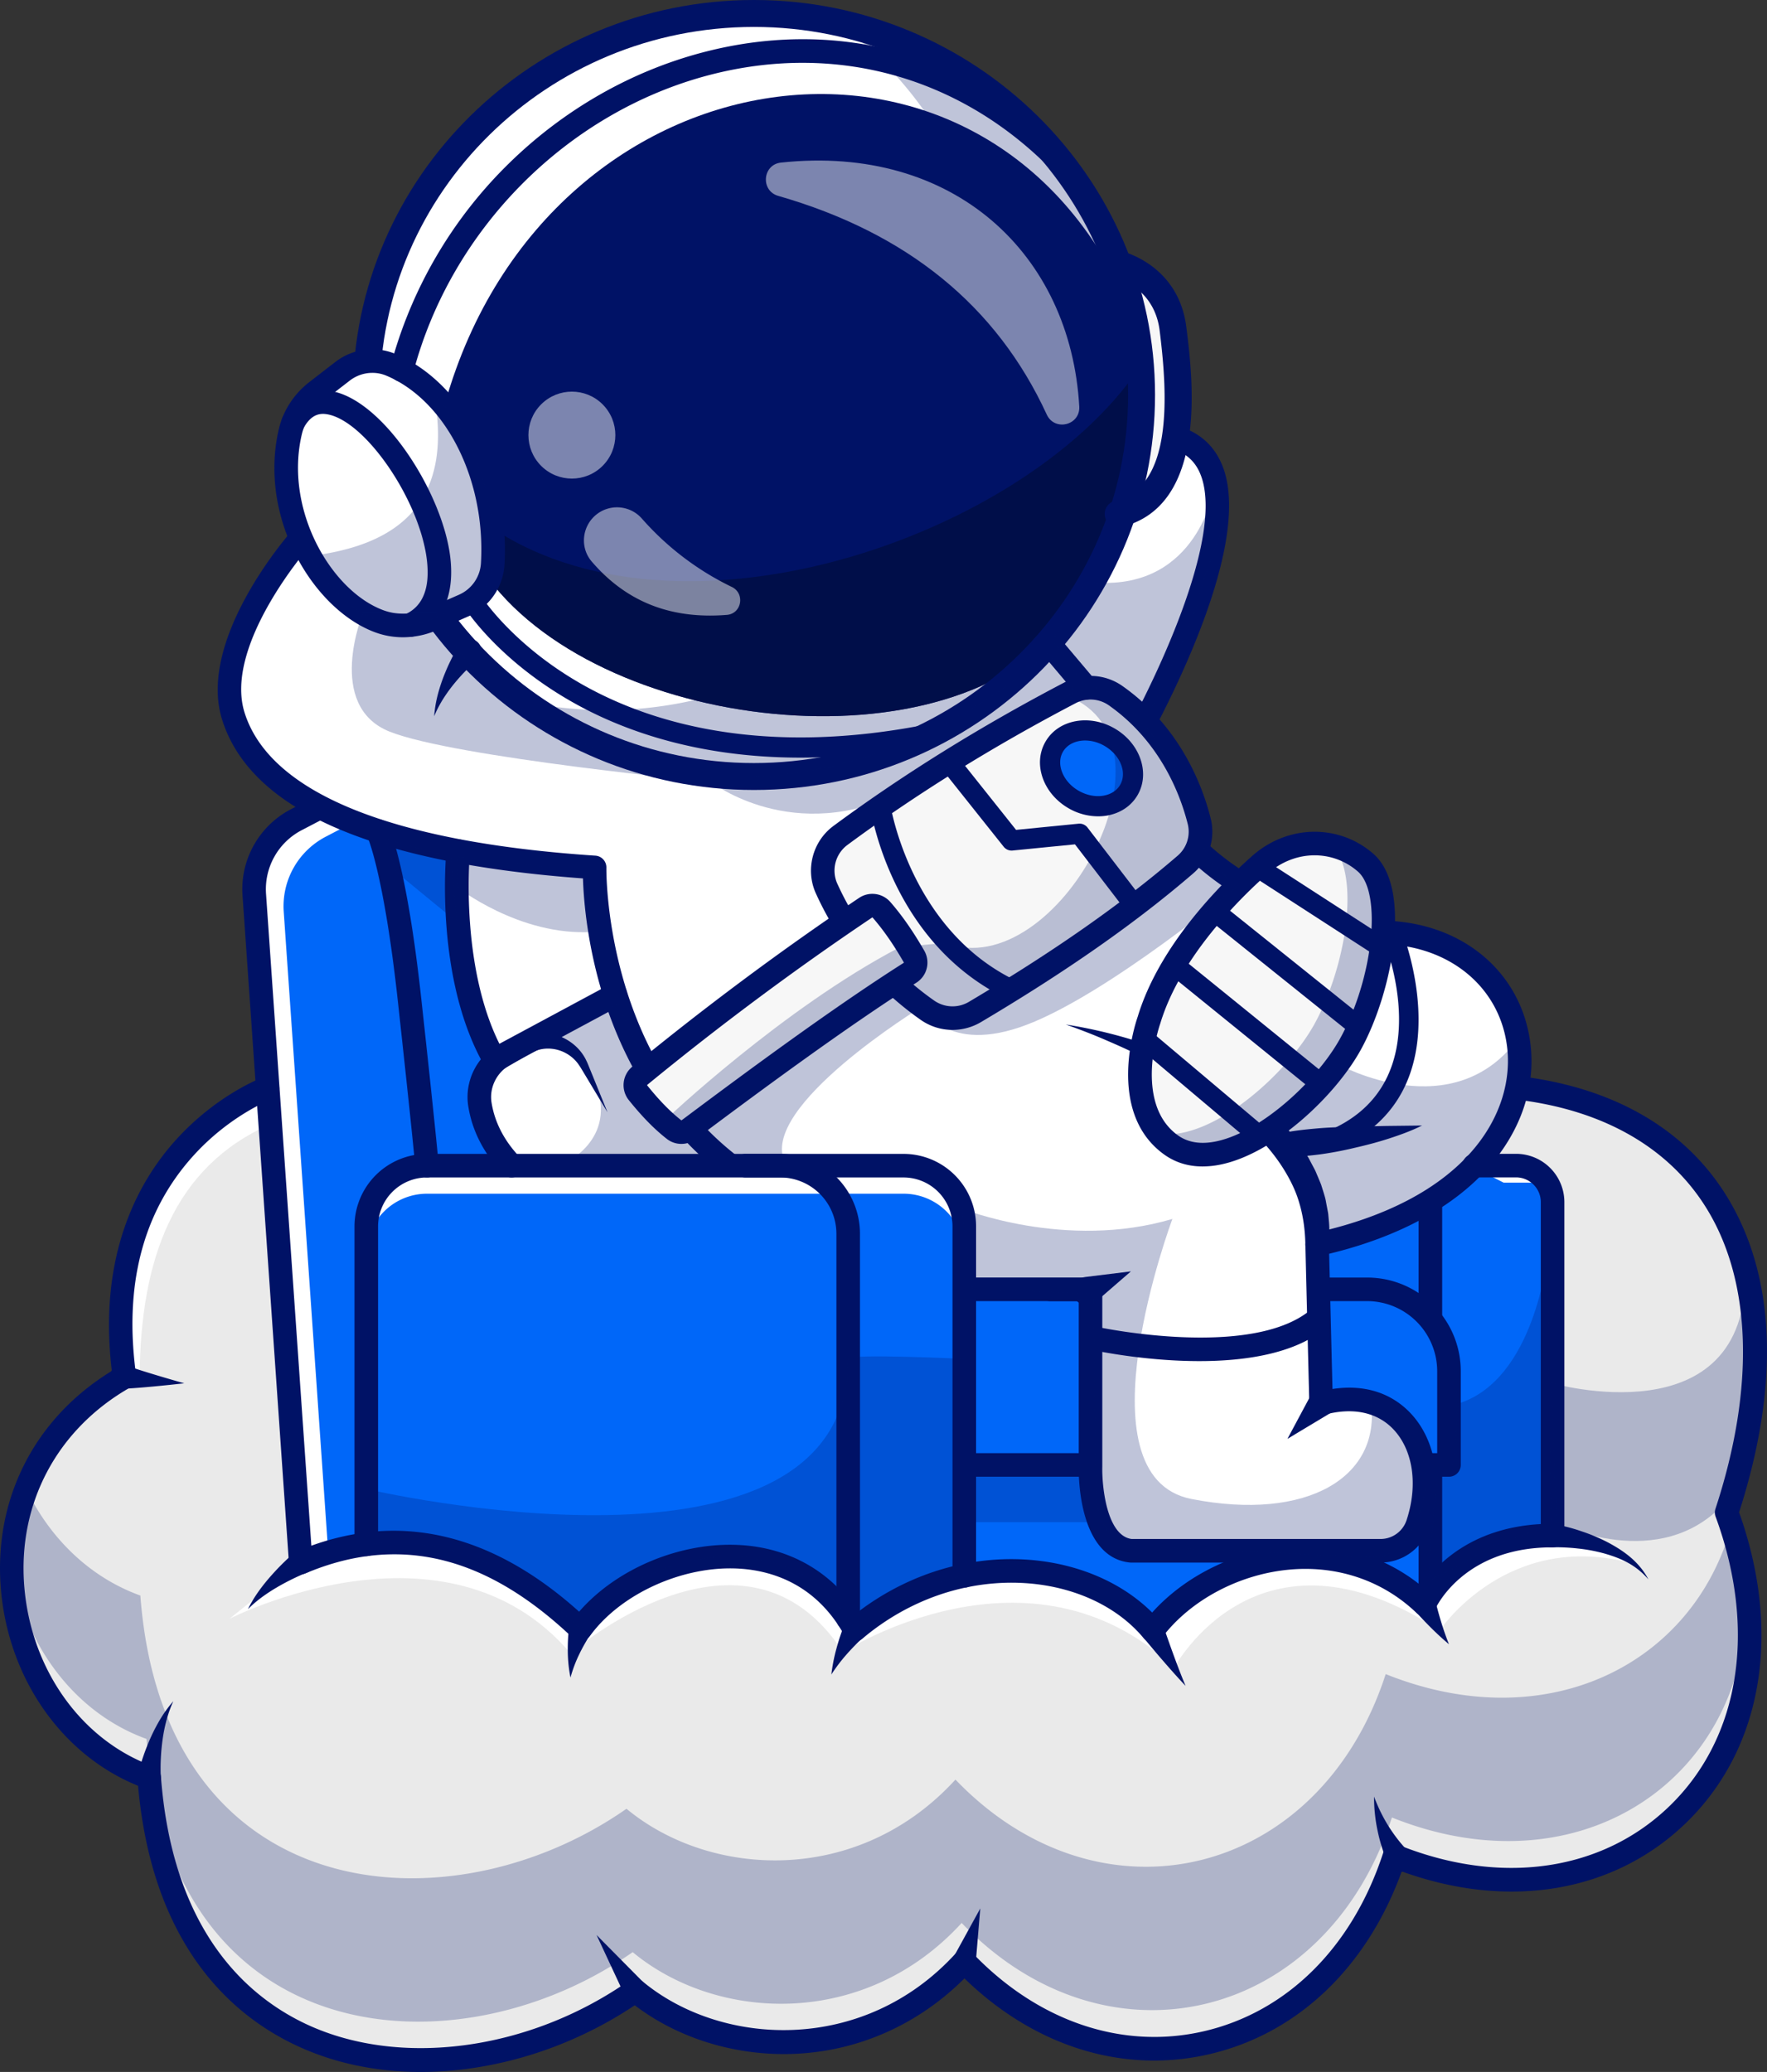
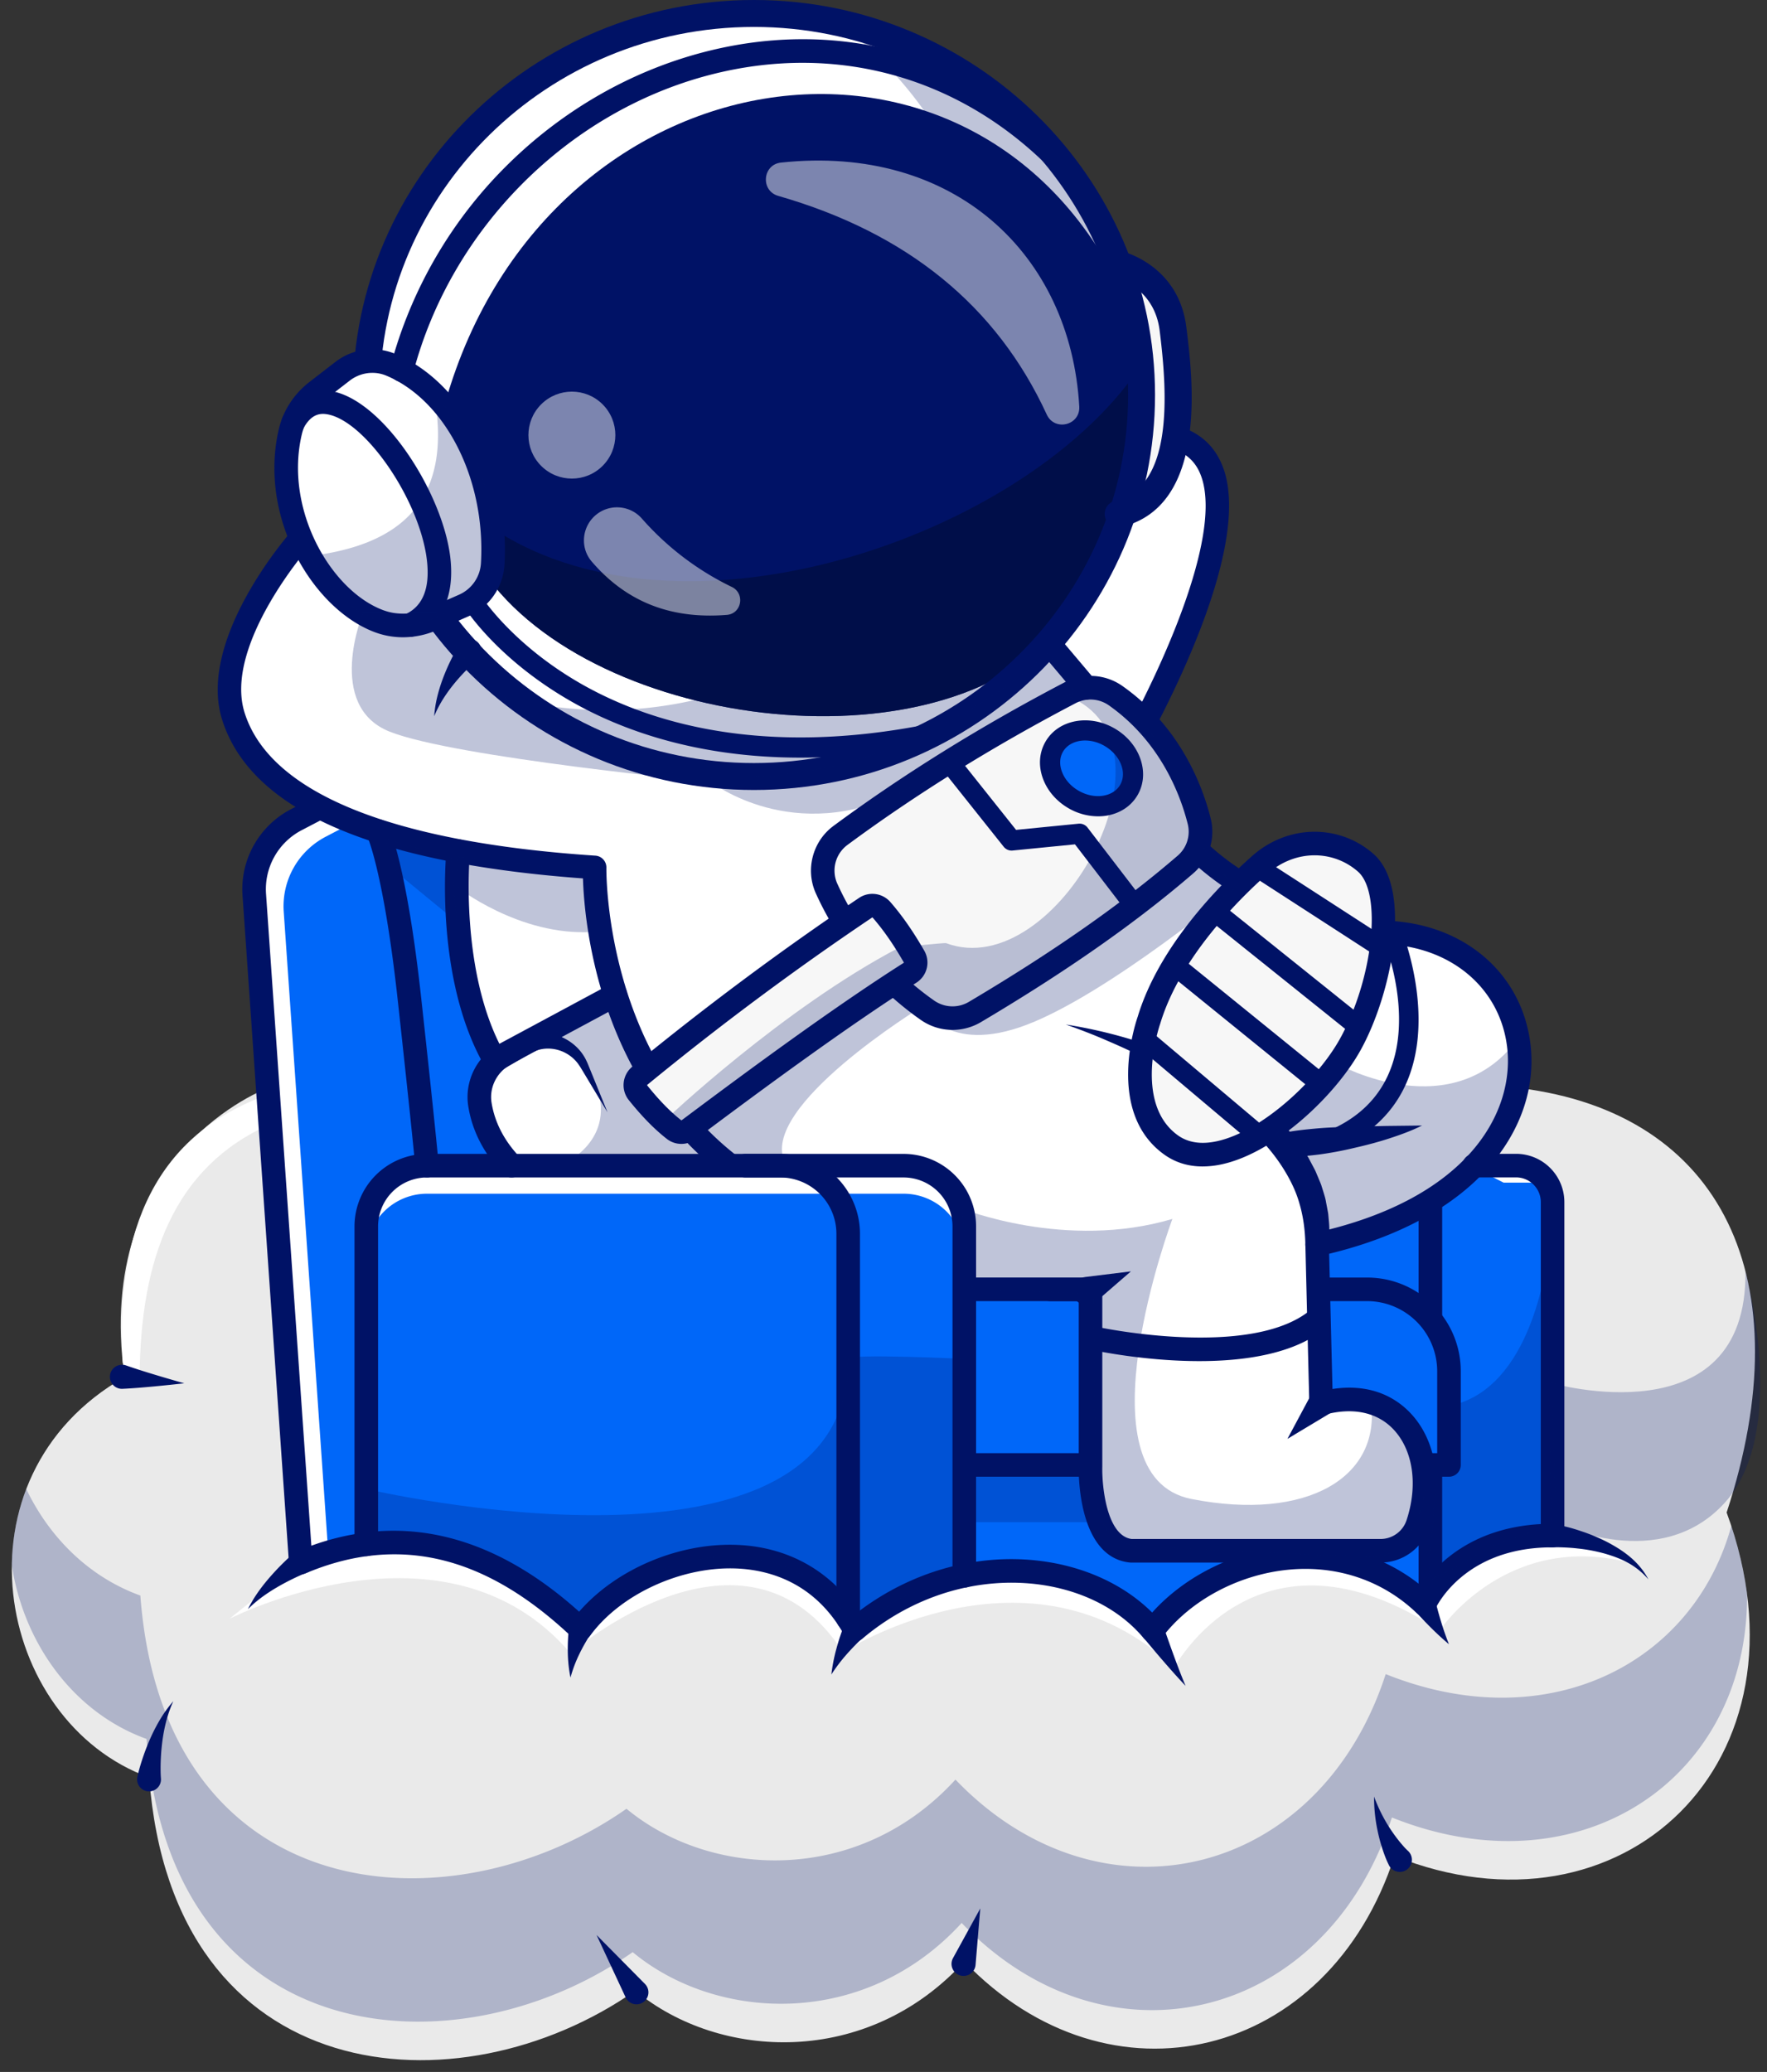
<svg xmlns="http://www.w3.org/2000/svg" width="2624.93" height="3077.42" viewBox="0 0 2624.93 3077.42">
  <rect x="0" y="0" width="2624.93" height="3077.42" fill="#333333" stroke="none" />
  <defs>
    <style>.cls-1{fill:#eaeaea;}.cls-2{opacity:0.25;}.cls-3{fill:#001266;}.cls-4{fill:#fff;}.cls-5{fill:#0067f9;}.cls-6{fill:#f7f7f7;}.cls-7{opacity:0.7;}.cls-8{fill:#000d3d;}.cls-9{opacity:0.5;}</style>
  </defs>
  <title>astro-sitting-cloud</title>
  <g id="Warstwa_2" data-name="Warstwa 2">
    <g id="Layer_1" data-name="Layer 1">
      <path class="cls-1" d="M397.73,1616.13S138.3,1710.83,185,2045.42C-75,2193.33-8.39,2556.86,221.64,2640c35,465,460,500,722.14,316.67,124.52,103.24,344.27,114.67,488.69-43.34,215.83,225,540.83,146.58,639.17-156.66,336.66,135,630-138.34,493.33-510.19,113.33-344.81-6.29-593.23-307.4-630.35" />
      <g class="cls-2">
        <path class="cls-3" d="M2595.32,2368c1.9,273.9-247.9,443.6-527.6,331.45-98.35,303.25-423.35,381.65-639.15,156.65-144.45,158-364.2,146.6-488.7,43.35-262.15,183.35-687.15,148.35-722.15-316.65-110.15-39.85-182.9-144-200.15-258A329.59,329.59,0,0,1,39,2211.58c34.35,71.65,92.85,130.55,169.5,158.25,35,465,460,500,722.15,316.65,124.55,103.25,344.3,114.7,488.7-43.3,215.85,225,540.85,146.55,639.15-156.7,239.4,96,456.9-14.45,513.4-220A546.78,546.78,0,0,1,2595.32,2368Z" />
      </g>
      <path class="cls-4" d="M401.45,1669.74c-143,62.93-193,199.82-194,375.68l-25.05-21.09c-12.14-200.32,51.19-340.13,216-398.56" />
      <path class="cls-5" d="M2189.87,1731.33h62.33a54.23,54.23,0,0,1,54.22,54.23v495.27c-145-.4-190.3,102-190.3,102-125.45-119.7-319.8-72.1-403.85,38.9-59.2-70.85-168.8-104.25-279.8-81.25-56,11.55-112.3,37.4-162.7,80.05-95.85-173-325.9-113.35-407.5-1.1-100.5-95.25-206.25-140.15-318.15-125.7q-47.93,6.15-97.4,27.1l-69-991.95A116.37,116.37,0,0,1,440,1217.64l35.46-18.51,794.5,64.93" />
      <path class="cls-4" d="M2298,1756.53c-.7,0-1.35,0-2,0h-62.35l-919.9-467.25-794.5-65-35.45,18.5A116.44,116.44,0,0,0,421.47,1354l66.15,952a400.5,400.5,0,0,0-40.9,14.85l-69-991.95A116.27,116.27,0,0,1,440,1217.63l35.45-18.5,794.5,64.95,919.9,467.25h62.3A54.16,54.16,0,0,1,2298,1756.53Z" />
      <path class="cls-5" d="M634.32,1731.33s-4.35-49.66-26-247.42-47-249.54-47-249.54L712,1287.88l101.07,443.45" />
      <path class="cls-4" d="M340.86,2404.38S662.47,2239,847.47,2455.55c0,0,258.55-226.27,404.9-1.74,0,0,277.52-179.42,491.94,23.18,0,0,124.18-233.11,394.3-55.26,0,0,100.93-151.86,289.27-98.88,0,0-89.44-71.73-204.92-29s-106.84,84.75-106.84,84.75-107.81-107.78-240.31-58.62S1715,2415.83,1715,2415.83s-105.87-94-225-75.35-202.5,74.52-202.5,74.52l-70.83-62.5s-81.64-75.51-225.82-24-125,87.33-125,87.33-116.66-125-240.83-116.66S413.19,2343,400.08,2355.42,340.86,2404.38,340.86,2404.38Z" />
      <polyline class="cls-5" points="2119.14 1795 1966.64 1848.33 1970.81 1906.67 2092.81 1931.99 2124.9 1939.17" />
      <path class="cls-3" d="M2124.9,2376.63a17.51,17.51,0,0,1-17.5-17.5V1783.22a17.5,17.5,0,1,1,35,0v575.91A17.51,17.51,0,0,1,2124.9,2376.63Z" />
      <g class="cls-2">
        <polyline class="cls-3" points="1432.47 2260.83 2116.12 2260.83 2116.12 2192.08 1468.72 2192.08 1432.47 2192.08" />
      </g>
      <path class="cls-5" d="M1432.47,2175.83h720V2036.67A121.67,121.67,0,0,0,2030.8,1915H1432.47" />
      <path class="cls-3" d="M2152.47,2193.33h-720a17.5,17.5,0,0,1,0-35H2135V2036.67a104.29,104.29,0,0,0-104.16-104.17H1560a17.5,17.5,0,0,1,0-35h470.84c76.73,0,139.16,62.43,139.16,139.17v139.16A17.49,17.49,0,0,1,2152.47,2193.33Z" />
      <path class="cls-4" d="M447,799.6S311.64,952.51,346.64,1063.75,530,1265,883.3,1288.33c0,0-6.66,282.67,201.67,443S1396.64,1915,1396.64,1915H1620v263.33s-3.32,118.34,60,125h370.9A58.31,58.31,0,0,0,2106.2,2263c35.28-107.58-27.07-210.66-143.73-178.44l-5.83-236.25c423.33-93.33,350.77-471.43,85-463.33,0,0-221.48-26.52-321.67-195l-51.67-58.44s250.54-422.39,81.94-480.31-642.77,64.58-642.77,64.58l-534.91,47" />
      <path class="cls-4" d="M735,1574.58c-72.5-126.25-54.35-310.52-54.35-310.52l190.6,23.82,42.94,182.17" />
      <path class="cls-4" d="M914.16,1477.52l-163.29,87.77c-27.2,14.62-42.85,44.74-38,75.22,4.22,26.28,16.51,58.82,47.06,90.82h347.5s-124.77-84.73-163.69-185.4" />
      <path class="cls-3" d="M1583.3,1521.67a719.84,719.84,0,0,1,130.59,33.22c42.65,15,84.23,34.1,123.41,58.61,38.88,24.76,74.84,56.68,100.84,97.36l4.9,7.57c1.59,2.55,2.89,5.31,4.35,8l4.24,8a69.31,69.31,0,0,1,3.92,8.2c2.35,5.61,4.75,11.19,7,16.84,1.81,5.82,3.71,11.62,5.39,17.48a70.62,70.62,0,0,1,2,8.91l1.71,9c.51,3,1.26,6,1.55,9l.8,9.09c1.39,12.12.58,24.25.07,36.28a17.48,17.48,0,0,1-34.93-.3l0-1.41c-.47-20.53-3.06-40.66-8.8-60-5.42-19.44-14.76-37.69-25.82-54.89a274.7,274.7,0,0,0-39.64-47.89c-3.52-3.88-7.58-7.32-11.4-11l-5.81-5.41-6.09-5.15c-7.91-7.11-16.34-13.73-24.75-20.4-34.22-26.08-71.8-48.89-111.15-68.74q-29.51-14.92-60.16-28C1625.18,1537.1,1604.41,1529.11,1583.3,1521.67Z" />
      <path class="cls-3" d="M2050.89,2320.83H1680a15.91,15.91,0,0,1-1.83-.1c-78.54-8.26-75.82-137.4-75.67-142.89V1932.5H1396.64a17.91,17.91,0,0,1-3.86-.43c-4.37-1-109.49-26-318.48-186.87C888.39,1602.13,868,1369.34,866,1304.67c-313.73-22.94-494-102.2-536-235.67C292.4,949.69,428.08,794.55,433.87,788a17.5,17.5,0,0,1,26.22,23.19C458.8,812.65,331.73,958,363.33,1058.5c37.4,118.89,217.61,192.33,521.13,212.37a17.5,17.5,0,0,1,16.34,17.88c-.06,2.72-3.77,275.87,194.85,428.72,187.51,144.3,289.21,176.12,303.23,180H1620a17.49,17.49,0,0,1,17.5,17.5v263.33c-.7,26.79,5.86,102.49,43.53,107.5h369.89a40.74,40.74,0,0,0,38.68-28.27c17.16-52.32,9.53-104-19.9-134.85-24.14-25.31-60.54-32.86-102.54-21.26A17.5,17.5,0,0,1,1945,2085l-5.84-236.25a17.51,17.51,0,0,1,13.73-17.52c230.11-50.73,297.82-180.82,285.89-276.8-11.53-92.64-92.38-155.08-196.59-152a19.13,19.13,0,0,1-2.61-.11c-9.37-1.13-230-29.39-333.77-202l-50.59-57.22a17.5,17.5,0,0,1-2-20.52c48.74-82.2,167.27-317.12,131-415.72-7.22-19.62-20.21-32.42-39.71-39.12-161.76-55.56-628,63.76-632.71,65a17.37,17.37,0,0,1-2.84.48l-534.92,47A17.5,17.5,0,1,1,571,745.42l533.48-46.89c34.08-8.74,482.83-121.75,651.42-63.83,29.69,10.19,50.28,30.43,61.2,60.16,44.67,121.5-94.74,377.4-127.35,434.56l43.31,49a17.17,17.17,0,0,1,1.93,2.64c90.82,152.72,290.35,184,307.55,186.42,122.31-3.22,217.14,71.83,230.93,182.65,8,64.51-14.27,130-62.78,184.5-52.41,58.87-133.89,102.82-236.23,127.55l5,200.86c46.07-7.16,86.56,5.12,115.56,35.52,38.35,40.21,49,105.32,27.83,169.92A75.67,75.67,0,0,1,2050.89,2320.83Z" />
      <path class="cls-6" d="M1661.1,392.47s71.37,16.54,81.37,95.58,28.51,249-81.37,275.28" />
      <ellipse class="cls-4" cx="1119.97" cy="586.67" rx="575.83" ry="566.67" />
      <g class="cls-2">
        <path class="cls-3" d="M1695.82,586.68c0,313-257.85,566.65-575.85,566.65-128.65,0-247.45-41.5-343.3-111.65a585.48,585.48,0,0,0,123.3,13c318,0,575.85-253.75,575.85-566.7,0-186.35-91.45-351.7-232.55-455C1502,88.58,1695.82,315.33,1695.82,586.68Z" />
      </g>
      <path class="cls-3" d="M1570.07,940.08C1375.42,1153.33,843.32,1075,703.72,825.83l-13.35-72.55-28.75-156C815,58.33,1482.47-31.67,1684.17,472.83q5.77,37.57,8,73.65C1701.32,697.18,1662.92,829.28,1570.07,940.08Z" />
      <g class="cls-7">
        <path class="cls-8" d="M1570.07,940.08C1375.42,1153.33,843.32,1075,703.72,825.83l-13.35-72.55c273.15,237.1,825.15,54.85,1001.8-206.8C1701.32,697.18,1662.92,829.28,1570.07,940.08Z" />
      </g>
      <path class="cls-6" d="M1227.81,1319.37a445,445,0,0,0,149.94,181.05,65.15,65.15,0,0,0,70.63,2.62c115.55-68.54,221.8-140.67,312.5-218.82a64.82,64.82,0,0,0,20.52-64.88c-12.16-48.21-43.74-129.53-124-186a65.27,65.27,0,0,0-67.76-4.32q-186.27,97.41-341.15,211.9A64.82,64.82,0,0,0,1227.81,1319.37Z" />
      <path class="cls-3" d="M1415,1529.68a82.15,82.15,0,0,1-47.36-15,461.18,461.18,0,0,1-155.85-188.2h0c-15.65-35-4.6-76.89,26.27-99.7,103.64-76.58,219.19-148.36,343.43-213.33a82.36,82.36,0,0,1,86,5.51c86.16,60.66,119,148.88,130.89,196.06a81.81,81.81,0,0,1-26.07,82.42c-84.63,72.92-187.66,145.08-315,220.61A82.87,82.87,0,0,1,1415,1529.68Zm-171.26-217.46a425.86,425.86,0,0,0,144,173.89,47.6,47.6,0,0,0,51.62,1.88c125.55-74.47,227-145.46,310-217a47,47,0,0,0,15-47.34c-10.71-42.48-40.18-121.84-117.09-176a47.52,47.52,0,0,0-49.58-3.12c-122.66,64.15-236.67,135-338.86,210.47a47.51,47.51,0,0,0-15.12,57.25Z" />
      <path class="cls-6" d="M1023.08,1677.88c120.85-90.51,235.31-173.73,328.84-233.06a17.92,17.92,0,0,0,5.91-24.06c-14.48-25.23-30.32-48.79-48.44-69.56a17.94,17.94,0,0,0-23.49-3q-172.45,115.9-335.56,249.67a18,18,0,0,0-2.65,25.06c17.46,21.76,35.31,40.55,53.73,54.91A17.87,17.87,0,0,0,1023.08,1677.88Z" />
      <path class="cls-3" d="M1012.23,1699a35,35,0,0,1-21.57-7.38c-18.46-14.39-37-33.28-56.62-57.76a35.54,35.54,0,0,1,5.19-49.54c108.24-88.83,221.59-173.17,336.9-250.66a35.47,35.47,0,0,1,46.44,6c17.55,20.11,34,43.78,50.44,72.36a35.36,35.36,0,0,1-11.72,47.55c-101.78,64.56-228.6,158.05-327.72,232.29A35.59,35.59,0,0,1,1012.23,1699Zm283.7-336.38a.46.46,0,0,0-.27.09c-114.39,76.88-226.84,160.54-334.22,248.66a.49.49,0,0,0-.11.59c17.92,22.33,34.56,39.36,50.84,52.06l.42-.14c99.62-74.61,227.15-168.61,329.95-233.83a.42.42,0,0,0,.11-.57c-15.24-26.57-30.43-48.4-46.45-66.76A.35.35,0,0,0,1295.93,1362.61Z" />
-       <path class="cls-3" d="M1502.77,1485.05a15,15,0,0,1-6.48-1.47c-171.15-82-201.87-274.86-203.1-283a15,15,0,0,1,29.67-4.44c.41,2.64,30.19,185.55,186.4,260.41a15,15,0,0,1-6.49,28.53Z" />
      <path class="cls-3" d="M1685.63,1360.11a15,15,0,0,1-11.91-5.87l-76.82-100.16-92.65,9.18a15,15,0,0,1-13.21-5.58l-93-116.77a15,15,0,0,1,23.47-18.69l87.88,110.38,92.81-9.19a14.94,14.94,0,0,1,13.39,5.79l81.9,106.78a15,15,0,0,1-11.9,24.13Z" />
      <ellipse class="cls-5" cx="1621.55" cy="1141.15" rx="53.44" ry="64.08" transform="translate(-177.49 1974.88) rotate(-60)" />
      <path class="cls-3" d="M1631.05,1212.45a87.73,87.73,0,0,1-43.72-12c-17.86-10.3-31.35-25.94-38-44-7-19-5.68-38.5,3.73-54.78s25.58-27.16,45.57-30.62c19-3.29,39.27.58,57.13,10.89,37.76,21.8,53.13,66.12,34.26,98.8-9.4,16.29-25.59,27.16-45.58,30.62A77.87,77.87,0,0,1,1631.05,1212.45Zm-19-112.61a49,49,0,0,0-8.31.71c-11.06,1.92-19.84,7.62-24.72,16.06s-5.42,18.89-1.54,29.43c4.22,11.5,13,21.59,24.83,28.39s25,9.4,37,7.31c11.07-1.91,19.85-7.62,24.72-16.06,10.6-18.35.15-44.29-23.28-57.82A57.76,57.76,0,0,0,1612.07,1099.84Z" />
      <path class="cls-6" d="M1970.08,1254.14c-35.49-5.33-71.43,6.41-98.27,30.23-45.06,40-134.35,129.16-165,230.93,0,0-45.83,128.33,32.5,185S1958.48,1637,2006,1551.13s70.83-228.33,22.5-270A113.91,113.91,0,0,0,1970.08,1254.14Z" />
      <g class="cls-2">
-         <path class="cls-3" d="M2006,1551.13c-47.5,85.85-188.35,205.85-266.65,149.15a103.77,103.77,0,0,1-17.5-16c79.8,10,189.8-89.2,230.7-163.1,45.8-82.8,69.15-218.2,27.35-265.15a114.33,114.33,0,0,1,48.6,25.1C2076.82,1322.78,2053.47,1465.28,2006,1551.13Z" />
-       </g>
+         </g>
      <path class="cls-3" d="M1786.44,1732.5c-21.58,0-40.8-6-57.39-18-86.35-62.47-42.46-194.37-38.88-204.62,31.55-104.22,120-194.19,170-238.57,31.43-27.92,72.42-40.46,112.49-34.46a131.39,131.39,0,0,1,67.22,31.05c59,50.89,28.41,206.77-18.61,291.73-37.54,67.84-126.7,151.91-205.28,169.45A135.56,135.56,0,0,1,1786.44,1732.5Zm166.5-462.14c-25,0-49.7,9.51-69.51,27.1-47.28,42-130.91,126.76-159.86,222.89-.09.28-.18.56-.28.84-.41,1.14-40.38,116.71,26.28,164.93,15.35,11.11,35.15,14.07,58.82,8.77,66.9-14.92,148.26-90.76,182.28-152.23,49.34-89.17,62.91-216.79,26.38-248.27a96.86,96.86,0,0,0-49.57-22.94h0A97.49,97.49,0,0,0,1952.94,1270.36Z" />
      <path class="cls-3" d="M2052.22,1422.13a14.94,14.94,0,0,1-8.14-2.4l-184.34-119.25a15,15,0,1,1,16.3-25.19l184.34,119.25a15,15,0,0,1-8.16,27.59Z" />
      <path class="cls-3" d="M2013.47,1536.13a14.9,14.9,0,0,1-9.37-3.29l-205.84-165a15,15,0,0,1,18.76-23.41l205.84,165a15,15,0,0,1-9.39,26.7Z" />
      <path class="cls-3" d="M1962.82,1625.39a14.91,14.91,0,0,1-9.43-3.35l-211.86-171.75a15,15,0,0,1,18.9-23.31l211.85,171.76a15,15,0,0,1-9.46,26.65Z" />
      <path class="cls-3" d="M1120,1173.33c-328.54,0-595.83-263.17-595.83-586.66S791.43,0,1120,0s595.84,263.18,595.84,586.67S1448.52,1173.33,1120,1173.33ZM1120,40C813.48,40,564.14,285.23,564.14,586.67S813.48,1133.33,1120,1133.33s555.84-245.23,555.84-546.66S1426.46,40,1120,40Z" />
      <path class="cls-3" d="M1863.47,1696.14a14.91,14.91,0,0,1-9.66-3.54l-154.17-130a15,15,0,1,1,19.34-22.93l154.17,130a15,15,0,0,1-9.68,26.47Z" />
      <path class="cls-4" d="M732,837a72.47,72.47,0,0,1-43.15,62.4l-46.1,20.2c-25.25,11.1-54,12.65-79.8,3-40.65-15.2-77.75-51-103.2-96.7-29.75-53.6-43.55-120.85-28.35-185a106.73,106.73,0,0,1,39-59.7l38.5-29.75a72,72,0,0,1,71.8-9.6c23.65,9.95,45.5,25.25,64.8,44.7C702.62,644.13,737.52,738.08,732,837Z" />
      <path class="cls-3" d="M598.69,946.52A119.31,119.31,0,0,1,556.81,939C464,904.24,383.37,767.65,414.34,636.83c6.43-27.18,22.53-51.85,45.33-69.47l38.51-29.76a89.56,89.56,0,0,1,89.29-11.9c101.65,42.74,169.76,174.08,162,312.29h0a89.62,89.62,0,0,1-53.6,77.42l-46.07,20.21A127.09,127.09,0,0,1,598.69,946.52ZM553.16,553.79a55,55,0,0,0-33.58,11.51l-38.51,29.76a89.55,89.55,0,0,0-32.67,49.83c-26.47,111.81,43.13,232.28,120.68,261.3,21.12,7.89,44.77,7,66.62-2.62l46.07-20.21A54.77,54.77,0,0,0,714.49,836c7-123.93-52.13-240.86-140.59-278.06A53.39,53.39,0,0,0,553.16,553.79ZM732,837h0Z" />
      <path class="cls-3" d="M609.17,945.92a17.5,17.5,0,0,1-7.24-33.44c26.25-11.9,37.09-39,32.24-80.44-10.29-88-90-205.38-147-216.52-10.55-2-24.19-1.59-36.27,20.43a17.5,17.5,0,0,1-30.69-16.84c16.73-30.47,42.91-43.94,73.66-37.94C570.91,596.22,657.82,733,668.94,828c6.62,56.68-12,98-52.56,116.38A17.45,17.45,0,0,1,609.17,945.92Z" />
      <path class="cls-3" d="M596.82,567.12a17.52,17.52,0,0,1-16.94-22A657.33,657.33,0,0,1,755.65,243.08c81.77-80.2,181.85-137.45,289.42-165.53,201.66-52.65,400.7,3.55,546,154.21a17.5,17.5,0,1,1-25.19,24.3c-136.3-141.3-322.92-194-512-144.65-211.32,55.18-384.1,228.92-440.17,442.64A17.53,17.53,0,0,1,596.82,567.12Z" />
      <path class="cls-3" d="M1189,1125.28c-155.21,0-267.12-41.66-340.22-83.36C738.1,978.78,690.57,903.36,688.6,900.18a15,15,0,0,1,25.49-15.82h0c.46.73,46.39,73.11,151.12,132.39,96.73,54.75,265,109.27,517.47,58.06a15,15,0,0,1,6,29.4C1315.46,1119.06,1249,1125.28,1189,1125.28Z" />
      <g class="cls-9">
        <path class="cls-6" d="M1156.05,290.93Q1443.32,373.45,1555,615.75c11.71,25.39,49.88,16,48.28-12C1590.32,377.29,1417,214,1160.2,241.48,1132.69,244.42,1129.46,283.3,1156.05,290.93Z" />
      </g>
      <g class="cls-9">
        <circle class="cls-6" cx="849.55" cy="646.25" r="64.58" transform="translate(-208.14 790.01) rotate(-45)" />
      </g>
      <path class="cls-5" d="M1432.47,1821.48v519c-56,11.55-112.3,37.4-162.7,80.05-95.85-173-325.9-113.35-407.5-1.1-100.5-95.25-206.25-140.15-318.15-125.7V1821.48a90.18,90.18,0,0,1,90.2-90.15h708A90.14,90.14,0,0,1,1432.47,1821.48Z" />
      <path class="cls-4" d="M1432.47,1821.48v41.65a90.14,90.14,0,0,0-90.15-90.15h-708a90.18,90.18,0,0,0-90.2,90.15v-41.65a90.18,90.18,0,0,1,90.2-90.15h708A90.14,90.14,0,0,1,1432.47,1821.48Z" />
      <g class="cls-9">
        <path class="cls-6" d="M953.63,770.33a422.59,422.59,0,0,0,133.45,101.42c20.05,9.62,14.84,39.74-7.33,41.52C1002.51,919.45,934,898.14,879,834c-17.88-20.87-14.52-52.56,6.93-69.76h0A49.15,49.15,0,0,1,953.63,770.33Z" />
      </g>
      <path class="cls-3" d="M1661.09,783.34a20,20,0,0,1-4.64-39.46c85.47-20.42,78.7-154.35,66.18-253.32-8.16-64.47-65.47-78.47-66.05-78.6a20,20,0,0,1,9-39c3.46.8,85.08,20.74,96.7,112.55,9.2,72.78,33.67,266.13-96.57,297.25A20.23,20.23,0,0,1,1661.09,783.34Z" />
      <path class="cls-3" d="M1432.47,2358a17.51,17.51,0,0,1-17.5-17.5v-519a72.72,72.72,0,0,0-72.65-72.64h-708a72.75,72.75,0,0,0-72.7,72.64v472.25a17.5,17.5,0,0,1-35,0V1821.48a107.8,107.8,0,0,1,107.7-107.64h708A107.77,107.77,0,0,1,1450,1821.48v519A17.5,17.5,0,0,1,1432.47,2358Z" />
      <path class="cls-3" d="M1260,2421.88a17.5,17.5,0,0,1-17.5-17.5V1832.33a83.58,83.58,0,0,0-83.5-83.49h-51.5a17.5,17.5,0,0,1,0-35H1159a118.63,118.63,0,0,1,118.5,118.49v572.05A17.49,17.49,0,0,1,1260,2421.88Z" />
      <path class="cls-3" d="M1712.27,2439.23a17.48,17.48,0,0,1-13.43-6.28c-56.16-67.21-159.31-96.78-262.82-75.34-56.07,11.58-109.65,37.95-154.94,76.28a17.5,17.5,0,0,1-26.62-4.87c-42.48-76.65-108.29-96.23-156-99.16-82.9-5.12-176.25,36.91-222,99.86a17.49,17.49,0,0,1-26.19,2.41c-100.17-94.92-199.59-134.5-303.88-121-30.31,3.89-61.53,12.59-92.8,25.85a17.5,17.5,0,0,1-24.3-14.89l-69-992a133.87,133.87,0,0,1,71.61-128l35.46-18.5a17.5,17.5,0,0,1,16.2,31l-35.47,18.5a98.89,98.89,0,0,0-52.89,94.52l67.32,968.18a376.78,376.78,0,0,1,79.37-19.48c108.85-14,215.88,25.45,318.41,117.45,55.81-64.26,151.74-104.39,240.28-98.9,72.93,4.48,133.92,39.59,173.77,99.49,46.21-35.22,99.26-59.66,154.58-71.07,107.87-22.35,216.27,5.72,282.63,71.77,49.53-55.22,125.75-92.53,203.87-98.83,73-5.86,141.85,15.14,196.35,59.44,21.15-30.8,73.43-86.51,177.13-92v-478.2a36.76,36.76,0,0,0-36.72-36.72h-62.33a17.5,17.5,0,0,1,0-35h62.33a71.8,71.8,0,0,1,71.72,71.72v495.27a17.48,17.48,0,0,1-17.5,17.5,8,8,0,0,0-.85,0c-130.38,0-171.78,87.91-173.48,91.66a17.55,17.55,0,0,1-28.05,5.51c-49.42-47.15-115.39-70-185.79-64.33-75.84,6.11-149.42,44.86-192,101.13a17.51,17.51,0,0,1-13.53,6.93Z" />
      <path class="cls-3" d="M708.49,980.86c-2.87,2.27-6.27,5.36-9.34,8.26s-6.21,6-9.25,9.16q-9.07,9.42-17.33,19.77a223.84,223.84,0,0,0-15.3,21.71,175.85,175.85,0,0,0-12.3,24,179.87,179.87,0,0,1,4.2-27.29,237.23,237.23,0,0,1,8.08-26.87q4.85-13.25,11-26.12c2.06-4.27,4.18-8.53,6.45-12.76s4.5-8.26,7.44-12.85l.36-.57a17.8,17.8,0,0,1,30,19.19A18.1,18.1,0,0,1,708.49,980.86Z" />
      <path class="cls-3" d="M1613.73,1039a17.45,17.45,0,0,1-13.38-6.21l-56.15-66.53a17.5,17.5,0,1,1,26.74-22.57l56.16,66.52a17.51,17.51,0,0,1-13.37,28.79Z" />
      <path class="cls-3" d="M1611.85,1896.72l68.13-8.39-51.89,45a20.91,20.91,0,1,1-16.24-36.56Z" />
      <path class="cls-3" d="M1781.61,2021.6c-80.28,0-151.63-15-157-16.16a17.5,17.5,0,0,1,7.37-34.22c2.23.49,225.12,47.31,313.87-24.81a17.5,17.5,0,0,1,22.07,27.17C1921.67,2011.17,1848.54,2021.6,1781.61,2021.6Z" />
      <path class="cls-3" d="M1977,2098.38l-64.48,38.7,35.52-66.29a20.75,20.75,0,1,1,36.57,19.6A21,21,0,0,1,1977,2098.38Z" />
      <path class="cls-3" d="M1904.69,1683c16.85-3.64,34.1-5.37,51.25-6.93s34.48-2,51.79-2.51,34.67-.86,52.06-1.23l52.68-.61c-16,8-32.74,14-49.58,19.46s-33.93,9.89-51.08,13.77a524.73,524.73,0,0,1-51.72,9.73c-17.39,2.14-34.72,3.87-52.49,3.2a17.63,17.63,0,0,1-3.08-34.84Z" />
      <path class="cls-3" d="M1980.44,1707.83a15,15,0,0,1-5.94-28.78c167.39-72.1,83-279,79.29-287.78a15,15,0,0,1,27.65-11.62c1,2.42,99.67,243.07-95.08,326.95A15,15,0,0,1,1980.44,1707.83Z" />
      <path class="cls-3" d="M760,1748.84a17.44,17.44,0,0,1-12.66-5.42c-28.41-29.75-45.8-63.44-51.69-100.14-6-37.54,12.85-75.08,47-93.4l163.3-87.77a17.5,17.5,0,0,1,16.57,30.83l-163.3,87.77c-21,11.27-32.62,34.19-29,57,4.75,29.56,19,57,42.44,81.51A17.51,17.51,0,0,1,760,1748.84Z" />
      <path class="cls-3" d="M732.83,1556.34l26.24-10.27,13.11-5.14,3.4-1.31,4-1.42a64.11,64.11,0,0,1,8.16-2.28,75.57,75.57,0,0,1,62.25,13.6,70.74,70.74,0,0,1,20.13,23.88c1.07,2.3,2.32,4.74,3.18,6.89l2.65,6.53,5.3,13,21.2,52.21-29-48.3-7.26-12.07-3.63-6c-1.21-2-2.42-3.59-3.6-5.4a55.4,55.4,0,0,0-18.61-16.16c-14.33-7.76-31.43-8.72-45.3-3a39,39,0,0,0-5.08,2.36l-2.44,1.32-2.95,1.7-12.17,7.11-24.33,14.21a17.55,17.55,0,0,1-17.7-30.31A19,19,0,0,1,732.83,1556.34Z" />
      <path class="cls-3" d="M735,1592.09a17.5,17.5,0,0,1-15.19-8.79c-74.44-129.62-57.35-313.2-56.59-321a17.5,17.5,0,0,1,34.83,3.43c-.17,1.79-16.68,180.31,52.11,300.1A17.51,17.51,0,0,1,735,1592.09Z" />
      <path class="cls-3" d="M634.3,1748.84a17.51,17.51,0,0,1-17.41-16c0-.49-4.61-52-26-247-20.8-189.81-45.15-243.37-45.39-243.89A17.5,17.5,0,0,1,577,1226.68c1.09,2.23,26.92,56.82,48.67,255.33,21.44,195.68,26,247.3,26,247.8a17.49,17.49,0,0,1-15.9,19C635.33,1748.82,634.82,1748.84,634.3,1748.84Z" />
-       <path class="cls-3" d="M625.1,3077.42c-67.07,0-130.45-13.5-186.31-40-95.4-45.23-212.59-148.71-233.69-385.05C92.18,2606.63,12.69,2493.44,1.36,2360.72c-11.45-134,50-254.46,164.77-324.51-20.83-172.74,39.6-281.46,94.72-342.62,61.23-67.95,128.06-92.86,130.88-93.9a17.5,17.5,0,0,1,12,32.87h0c-.62.23-62.6,23.61-118,85.67-73.9,82.78-102,192-83.46,324.77a17.53,17.53,0,0,1-8.69,17.63c-109.14,62.09-168,173.16-157.39,297.11,10.53,123.26,85.64,227.59,191.35,265.8a17.49,17.49,0,0,1,11.51,15.14c17.12,227.44,126.2,325.18,214.69,367.13,138.75,65.78,331.63,40.27,480-63.48a17.48,17.48,0,0,1,21.19.87c116.69,96.74,327.51,108.32,464.62-41.67a17.46,17.46,0,0,1,12.7-5.7,17.92,17.92,0,0,1,12.84,5.39c97.18,101.31,222.06,143.54,342.58,115.89,124.35-28.53,221.78-125.43,267.31-265.84a17.51,17.51,0,0,1,23.16-10.85c151.73,60.85,302.19,39,402.47-58.39,104.19-101.19,129.58-261.75,67.93-429.51a17.45,17.45,0,0,1-.2-11.5c59.4-180.73,54-340.39-15.3-449.58-55.7-87.8-151.7-142.42-277.61-157.94a17.5,17.5,0,1,1,4.27-34.73c136.66,16.84,241.4,77,302.89,173.92,75.31,118.71,82.5,282.34,20.87,473.49,63.88,179.06,34.73,351-78.46,461-106.66,103.6-263.58,130.1-422.69,72.34-51.73,143-155.43,241.6-286.82,271.74-127.51,29.27-258.79-11.82-362.79-112.82-68.21,68.17-156.75,107.79-251.26,112-86.88,3.9-173-22.23-238.46-72.06-73.6,49.11-157.57,81.42-243.67,93.68A525.65,525.65,0,0,1,625.1,3077.42Z" />
      <path class="cls-3" d="M187.46,2028.09c13.81,4.89,28.28,9.38,42.7,13.75s29,8.61,43.56,12.74q-22.59,2.53-45.3,4.68c-15.17,1.4-30.29,2.73-45.94,3.48h-.12a17.85,17.85,0,1,1-1.7-35.65A18.28,18.28,0,0,1,187.46,2028.09Z" />
      <path class="cls-3" d="M455.68,2335.87c-7.35,2.79-15.44,6.52-23,10.26s-15.26,7.91-22.71,12.31c-14.83,8.87-29.08,18.93-41.63,31.56,7.77-16,18.48-31,30.27-44.87q8.9-10.41,18.61-20.22c6.58-6.57,13-12.74,20.58-19.11l.21-.17a17.77,17.77,0,1,1,22.81,27.25A18.49,18.49,0,0,1,455.68,2335.87Z" />
      <path class="cls-3" d="M204.19,2638.69c1.25-5.82,2.59-10.66,4.11-15.82s3.11-10.08,4.82-15q5.15-14.88,11.63-29.09a259.22,259.22,0,0,1,14.59-27.42,190.61,190.61,0,0,1,18.13-24.65,186.57,186.57,0,0,0-10.11,28.16,243.44,243.44,0,0,0-5.84,28.91q-2,14.57-2.64,29.13c-.2,4.86-.32,9.69-.29,14.5s.14,9.8.5,13.94a17.73,17.73,0,1,1-35-2.11Z" />
      <path class="cls-3" d="M878.56,2425.83a165.54,165.54,0,0,0-9.44,14.81q-4.53,7.86-8.52,16.15a197.59,197.59,0,0,0-13.13,34.88,206.34,206.34,0,0,1-4-38.5q-.15-9.83.41-19.77A198.15,198.15,0,0,1,846,2413l.17-1a18.13,18.13,0,0,1,35.77,5.89A18.32,18.32,0,0,1,878.56,2425.83Z" />
      <path class="cls-3" d="M1284,2430.77c-4.26,3.51-8.91,8-13.22,12.35s-8.63,9-12.77,13.67a251.81,251.81,0,0,0-23,30.29,259.06,259.06,0,0,1,7.54-38.47q2.6-9.57,5.78-19.09c2.2-6.41,4.32-12.47,7.29-19.22l.32-.74a18.08,18.08,0,0,1,33.1,14.54A18.38,18.38,0,0,1,1284,2430.77Z" />
      <path class="cls-3" d="M1727.57,2413.23c5.12,15.15,10.53,30.42,16.06,45.56s11.28,30.23,17.59,45.17c-11.19-11.75-22-24-32.66-36.28s-21.14-24.74-31.59-37.45a17.79,17.79,0,1,1,27.49-22.59A18.08,18.08,0,0,1,1727.57,2413.23Z" />
      <path class="cls-3" d="M2131.68,2374.83c1.17,5.4,2.69,11.2,4.19,16.8s3.15,11.3,4.86,16.93c3.43,11.26,7.24,22.44,11.74,33.52-9.2-7.62-18.09-15.88-26.7-24.43q-6.45-6.43-12.74-13.08c-4.21-4.49-8.28-8.85-12.47-13.73l-.32-.37a18.12,18.12,0,0,1,27.49-23.6A18.32,18.32,0,0,1,2131.68,2374.83Z" />
      <path class="cls-3" d="M2307.56,2263.37c7.76,1.33,14.3,3,21.27,4.8s13.61,3.83,20.29,6.12a271.12,271.12,0,0,1,38.9,16.29c12.42,6.59,24.43,14,35,23.19s19.48,20,25.71,32.06a108.18,108.18,0,0,0-30.72-24.89c-11.49-6.29-23.89-10.59-36.36-14.06a247.83,247.83,0,0,0-38.27-7c-6.43-.75-12.9-1.21-19.33-1.49s-13.11-.42-18.76-.12a17.62,17.62,0,1,1,2-35Z" />
      <path class="cls-3" d="M2062.58,2768.82a137,137,0,0,1-5.47-12.8c-1.53-4.15-3-8.29-4.27-12.45a249.13,249.13,0,0,1-6.51-25,234.69,234.69,0,0,1-3.9-25.17,231.81,231.81,0,0,1-1.21-25,234.59,234.59,0,0,0,35,63.28c2.4,3.11,4.88,6.12,7.4,9a99.75,99.75,0,0,0,7.51,7.92,18,18,0,1,1-27.88,21.58Z" />
      <path class="cls-3" d="M1415.72,2908.28l40.5-73.7-7,83.81a17.89,17.89,0,0,1-35.66-3A18.19,18.19,0,0,1,1415.72,2908.28Z" />
      <path class="cls-3" d="M929.41,2966.66,886.22,2874l71.92,72.71a17.76,17.76,0,1,1-28.73,20Z" />
      <g class="cls-2">
        <path class="cls-3" d="M1432.47,2018.33v322.15c-56,11.55-112.3,37.4-162.7,80.05-95.85-173-325.9-113.35-407.5-1.1-100.5-95.25-206.25-140.15-318.15-125.7v-82.15S1260,2379.28,1260,2018.33C1260,2010,1432.47,2018.33,1432.47,2018.33Z" />
      </g>
      <g class="cls-2">
        <path class="cls-3" d="M2298.3,1867.08s-18.33,182.09-131.66,217.5l-9.17,101.88h-21.25s-18.59,159.73-11.32,159.37,96.88-51.53,96.88-51.53l82.57-29.09" />
      </g>
      <g class="cls-2">
        <path class="cls-3" d="M732,837a72.47,72.47,0,0,1-43.15,62.4l-46.1,20.2c-25.25,11.1-54,12.65-79.8,3-40.65-15.2-77.75-51-103.2-96.7C595.52,809.73,673,743.53,645,586.68l.5-.15C702.62,644.13,737.52,738.08,732,837Z" />
      </g>
      <g class="cls-2">
        <path class="cls-3" d="M539,911.05s-56.32,137.28,39.8,175.62,477.8,75,477.8,75C854.1,1120.79,710.82,1041.76,647.8,911.05" />
      </g>
      <g class="cls-2">
-         <path class="cls-3" d="M1801.64,732.62s-27.5,151.78-187.92,131.25l-50,87,44.15,63.75,45.2,15.94,52.6,32.48s71.65-148.44,74.23-170.72,34.24-101.45,34.24-101.45" />
-       </g>
+         </g>
      <g class="cls-2">
        <path class="cls-3" d="M1056.64,1161.67s122.28,95.58,285.31,13.62,255-149.53,255-149.53l-39.37-56.4s-210.93,202.31-500.93,184" />
      </g>
      <g class="cls-2">
        <path class="cls-3" d="M678.61,1317.28s93,73.55,201.36,66.89v-88.34l-200-23.61" />
      </g>
      <g class="cls-2">
        <path class="cls-3" d="M840,1727.08s83.75-38.65,40-128.07l-36.71-43.44-34.54-14.74,109.9-49.75,37.81,87.09L944,1609.08l44.3,54.25s175.42-166.15,347.92-256.2c0,0,67-7.12,69.18-6.3,164.17,61.47,360-297.15,180.25-367.1,0,0,45.78-24.42,76.88,2.63s115.47,134.47,120.83,190.72,24.28,60.8,24.28,60.8l29.08,29.68s-189.25,157.44-310.5,204.11S1370,1494.85,1370,1494.85s-245,149.73-203.79,232.23Z" />
      </g>
      <g class="cls-2">
        <path class="cls-3" d="M1428.51,1795s154.79,62.53,313.13,15.43c0,0-143.08,382.49,28.46,416s281.51-32.14,266.52-143.46c0,0,96.68,46.17,80.85,132.83s-67.5,97.5-67.5,97.5L1703.3,2297.5s-72.5,6.82-75-79.92-3.33-295.91-3.33-295.91L1444.14,1915l-5-40.83" />
      </g>
      <g class="cls-2">
        <path class="cls-3" d="M1987.15,1580.37s173,97.09,270.42-41.22c0,0-4.27,240.43-300.93,309.18,1.27-74.45-17.32-130.68-62.71-162.3" />
      </g>
      <g class="cls-2">
        <polyline class="cls-3" points="588.3 1295 678.6 1369.17 670.13 1273.01 571.64 1245.83" />
      </g>
      <g class="cls-2">
        <path class="cls-3" d="M2304.35,2054.17s291.54,84.16,288.58-165.84c0,0,65.79,236.67-30.46,343.34s-250,31.66-250,29.16" />
      </g>
    </g>
  </g>
</svg>